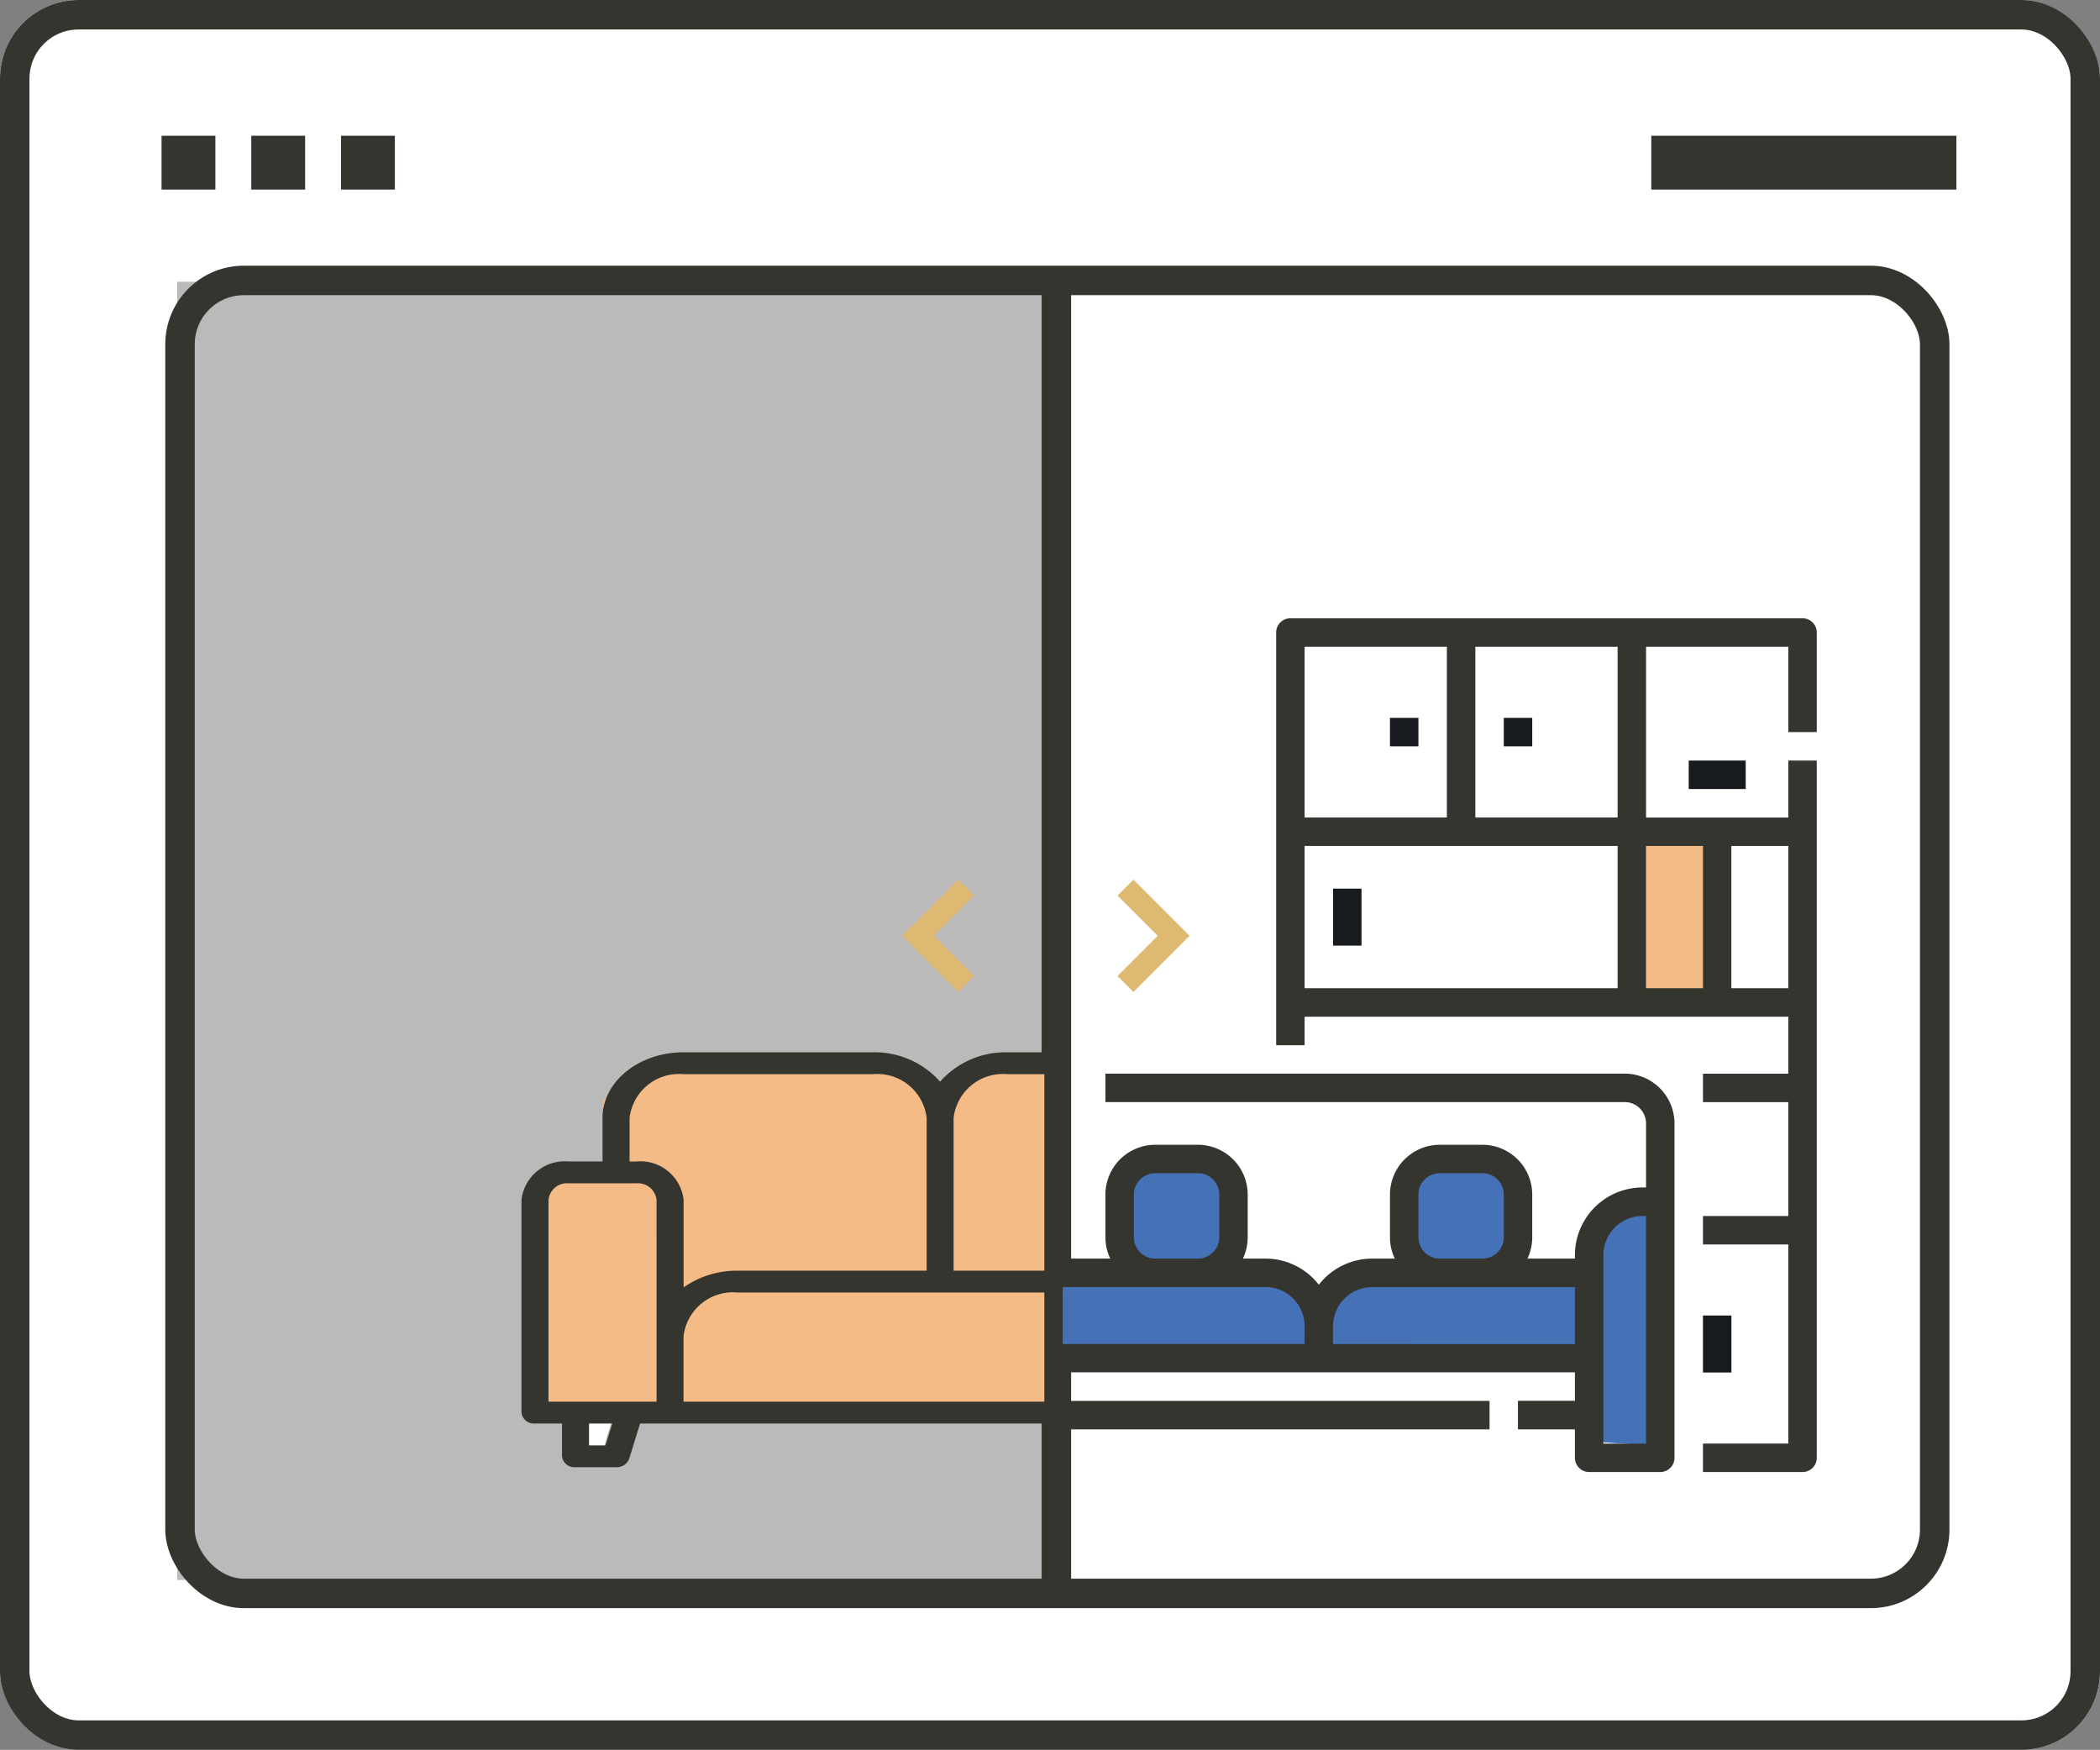
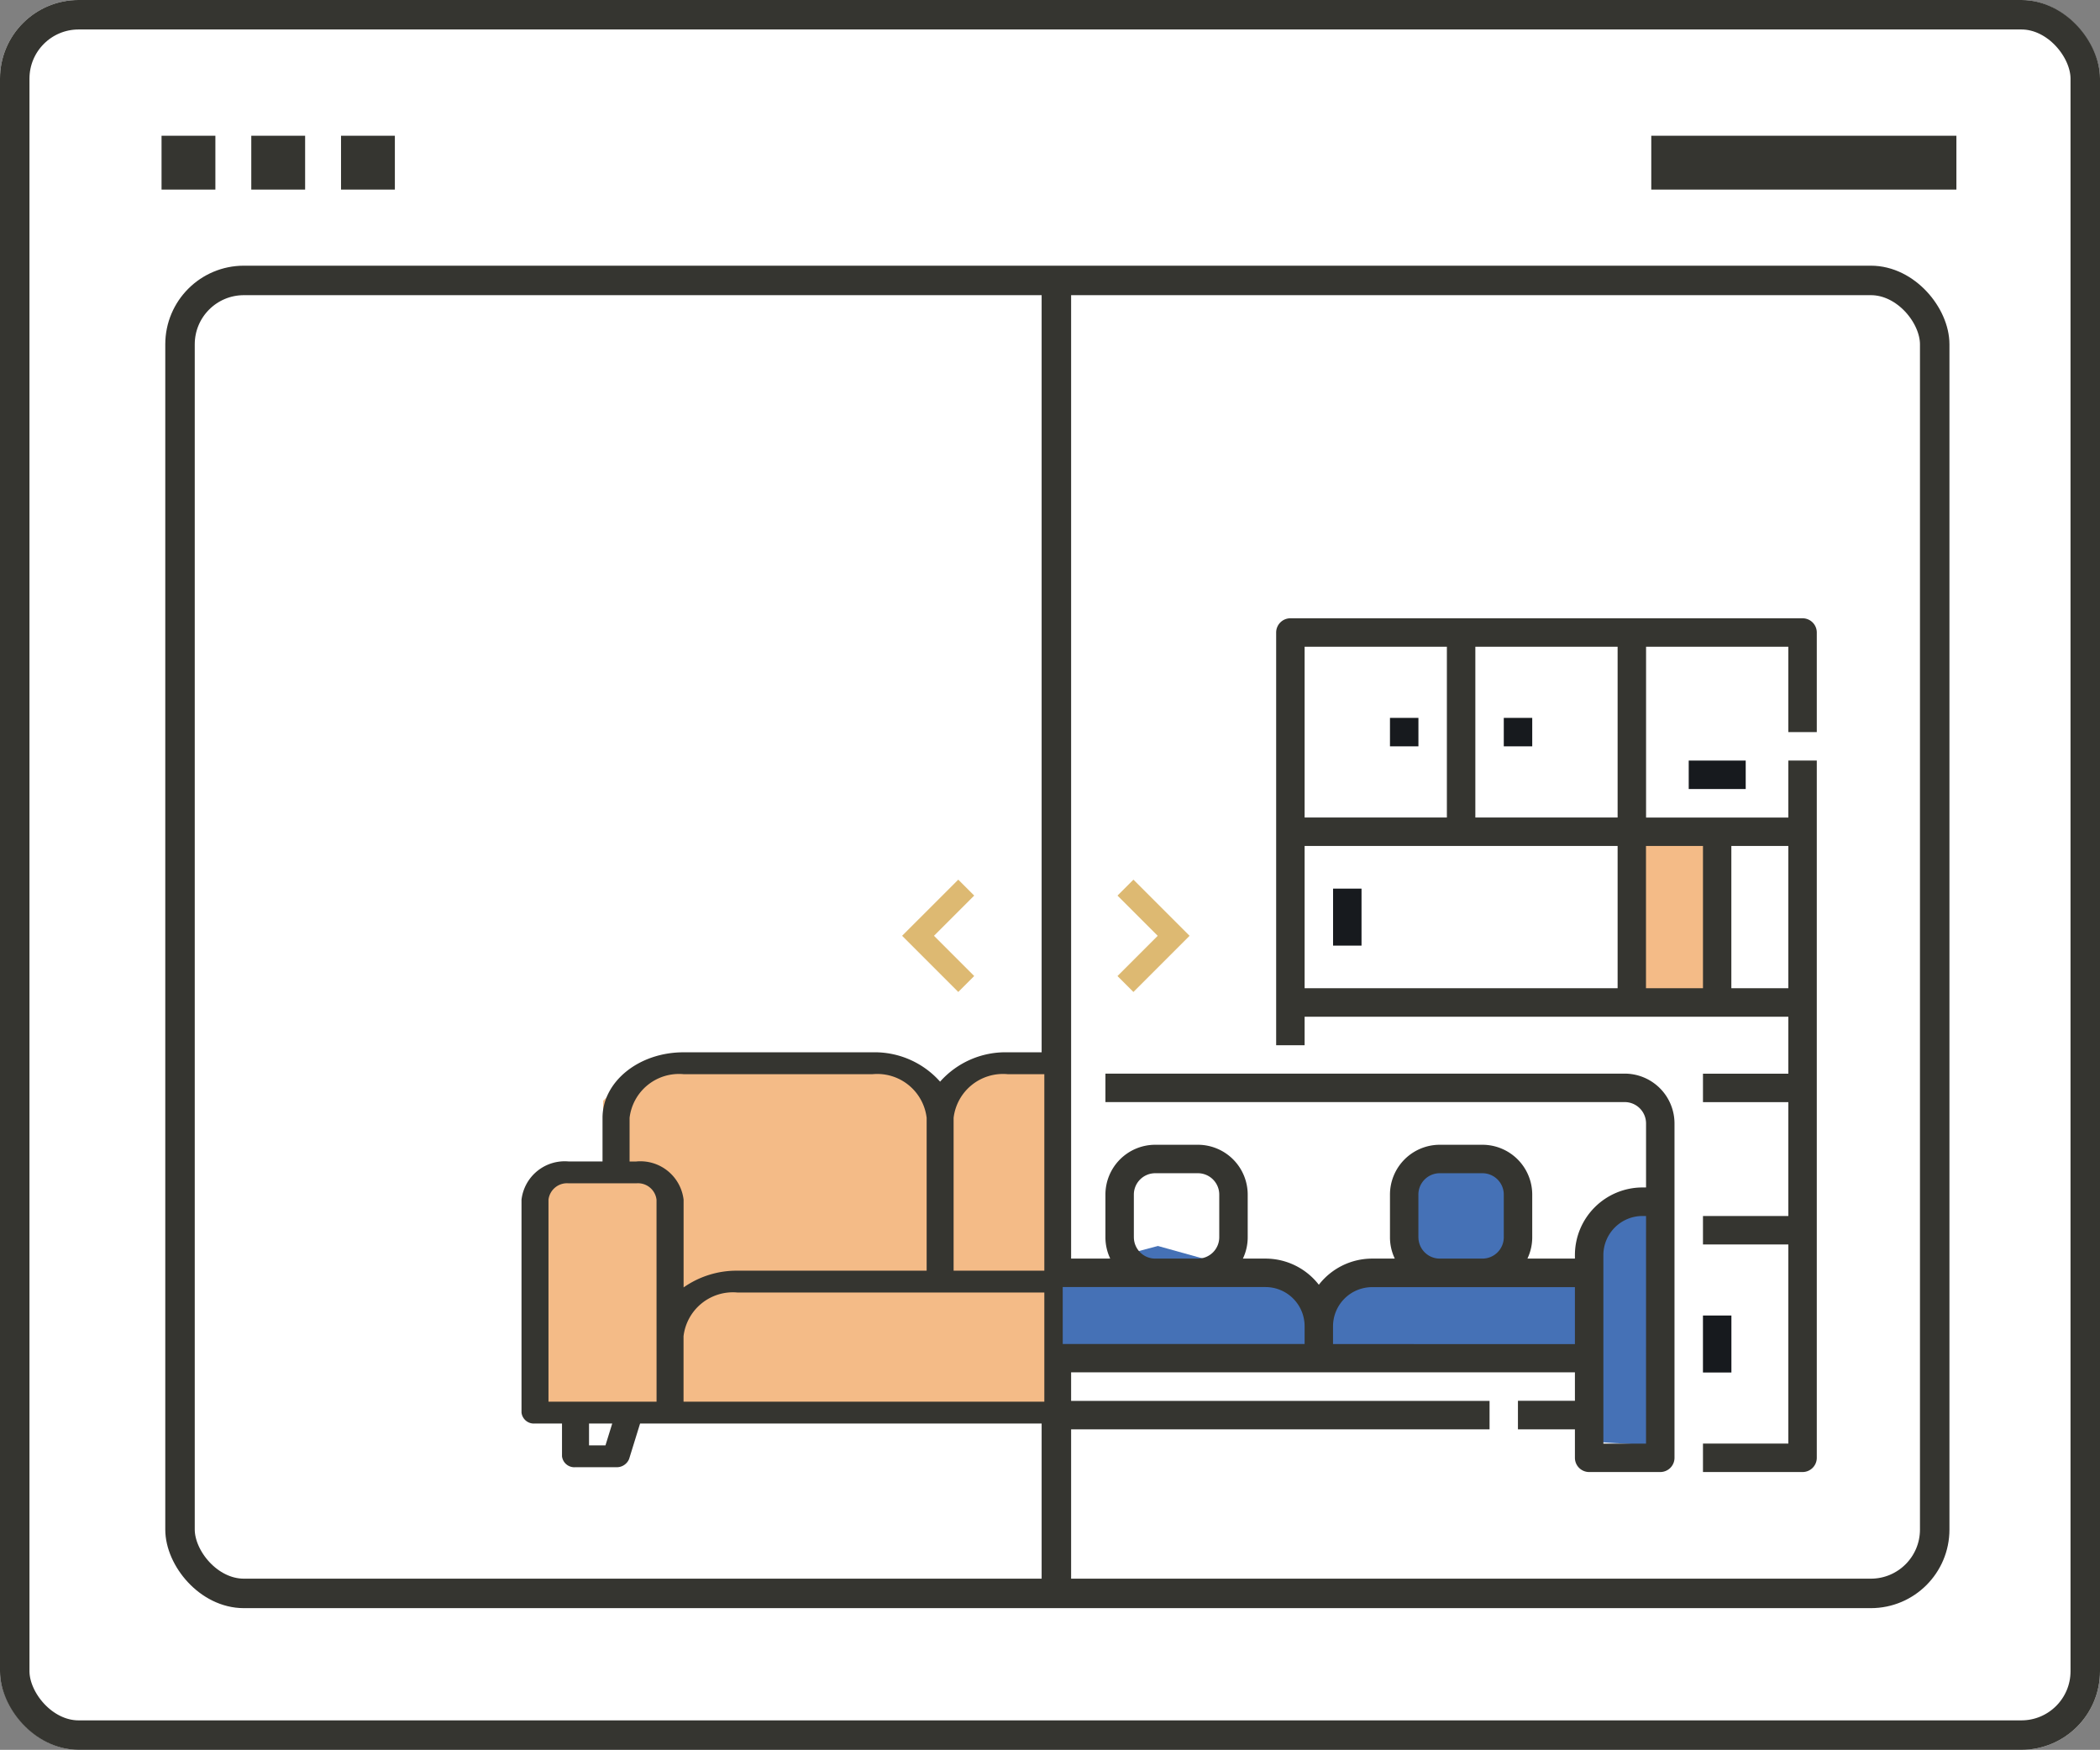
<svg xmlns="http://www.w3.org/2000/svg" width="106.871" height="89.037" viewBox="0 0 106.871 89.037">
  <rect x="0" y="0" width="106.871" height="89.037" fill="#808080" stroke="none" />
  <defs>
    <clipPath id="clip-path">
      <rect id="Rectangle_1516" data-name="Rectangle 1516" width="31.624" height="26.002" fill="#fff" stroke="#707070" stroke-width="1.5" />
    </clipPath>
  </defs>
  <g id="Groupe_1259" data-name="Groupe 1259" transform="translate(0 0)">
    <g id="Groupe_1060" data-name="Groupe 1060" transform="translate(0 0)">
      <g id="Rectangle_1478" data-name="Rectangle 1478" fill="#fff" stroke="#353530" stroke-width="1.5">
        <rect width="106.871" height="89.037" rx="4" stroke="none" />
        <rect x="0.75" y="0.75" width="105.371" height="87.537" rx="3.25" fill="none" />
      </g>
-       <rect id="Rectangle_1515" data-name="Rectangle 1515" width="44.976" height="66.058" transform="translate(9.02 14.335)" fill="#bababa" />
      <g id="Rectangle_1479" data-name="Rectangle 1479" transform="translate(8.411 13.519)" fill="none" stroke="#353530" stroke-width="1.5">
        <rect width="90.798" height="68.308" rx="4" stroke="none" />
        <rect x="0.75" y="0.75" width="89.298" height="66.808" rx="3.25" fill="none" />
      </g>
      <rect id="Rectangle_1512" data-name="Rectangle 1512" width="2.74" height="2.74" transform="translate(8.221 6.907)" fill="#353530" />
      <rect id="Rectangle_1513" data-name="Rectangle 1513" width="2.74" height="2.74" transform="translate(12.788 6.907)" fill="#353530" />
      <rect id="Rectangle_1514" data-name="Rectangle 1514" width="2.74" height="2.74" transform="translate(17.355 6.907)" fill="#353530" />
      <rect id="Rectangle_1508" data-name="Rectangle 1508" width="15.528" height="2.74" transform="translate(84.035 6.907)" fill="#353530" />
    </g>
    <line id="Ligne_25" data-name="Ligne 25" y2="66.761" transform="translate(53.76 14.081)" fill="none" stroke="#353530" stroke-width="1.5" />
    <g id="Groupe_1061" data-name="Groupe 1061" transform="translate(56.87 50.475) rotate(-90)">
      <g id="left-arrow-angle" transform="translate(0 3.669) rotate(-90)">
        <path id="Tracé_2652" data-name="Tracé 2652" d="M2.858,0,0,2.858,2.858,5.716l.811-.811L1.622,2.858,3.669.811Z" transform="translate(0)" fill="#ddb972" />
      </g>
    </g>
    <g id="Groupe_1062" data-name="Groupe 1062" transform="translate(49.578 44.758) rotate(90)">
      <g id="left-arrow-angle-2" data-name="left-arrow-angle" transform="translate(0 3.669) rotate(-90)">
        <path id="Tracé_2652-2" data-name="Tracé 2652" d="M2.858,0,0,2.858,2.858,5.716l.811-.811L1.622,2.858,3.669.811Z" transform="translate(0)" fill="#ddb972" />
      </g>
    </g>
    <path id="Tracé_2717" data-name="Tracé 2717" d="M3947.618,2962.427l-.34,3.33.884,1.359h4.145l.816-1.7-.408-3.466-3.4-.544Z" transform="translate(-3875.777 -2902.576)" fill="#4571b6" />
    <path id="Tracé_2722" data-name="Tracé 2722" d="M3951.784,2966.575l.186,2.691-.186,1.976,1.114,1.086,3.489-1.086v-7.884h-4.263Z" transform="translate(-3868.86 -2921.013)" fill="#f4bb87" />
-     <path id="Tracé_2718" data-name="Tracé 2718" d="M3947.618,2962.427l-.34,3.33.884,1.359h4.145l.816-1.7-.408-3.466-3.4-.544Z" transform="translate(-3890.391 -2902.576)" fill="#4571b6" />
    <path id="Tracé_2719" data-name="Tracé 2719" d="M3943.937,2962.752v4.364h8.082l5.238-.354-.951-3.33-7.275-2.024Z" transform="translate(-3890.103 -2898.009)" fill="#4571b6" />
    <path id="Tracé_2720" data-name="Tracé 2720" d="M3944.175,2963.56l-.238,3.684h8.082l5.238-.354-.375-3.8-8.082-.206Z" transform="translate(-3876.401 -2898.136)" fill="#4571b6" />
    <path id="Tracé_2721" data-name="Tracé 2721" d="M.238.152,0,3.836H8.082l4.506-.217L10.453.152,4.855,0Z" transform="translate(80.761 73.585) rotate(-90)" fill="#4571b6" />
    <g id="living-room" transform="translate(53.147 31.46)">
      <path id="Tracé_2710" data-name="Tracé 2710" d="M49.72,272H23.293v1.448H49.72a1.087,1.087,0,0,1,1.086,1.086v3.258h-.181a3.443,3.443,0,0,0-3.439,3.439v.181H44.769a2.519,2.519,0,0,0,.245-1.086v-2.172a2.537,2.537,0,0,0-2.534-2.534H40.308a2.537,2.537,0,0,0-2.534,2.534v2.172a2.519,2.519,0,0,0,.245,1.086h-1.15a3.435,3.435,0,0,0-2.715,1.331,3.435,3.435,0,0,0-2.715-1.331h-1.15a2.519,2.519,0,0,0,.245-1.086v-2.172A2.537,2.537,0,0,0,28,275.62H25.827a2.537,2.537,0,0,0-2.534,2.534v2.172a2.519,2.519,0,0,0,.245,1.086H21.121c-1.45-1.752-.807,8.952-.724,10.86a.724.724,0,0,0,.724-.724V290.1H42.842v-1.448H21.121V287.2H47.186v1.448h-2.9V290.1h2.9v1.448a.724.724,0,0,0,.724.724h3.62a.724.724,0,0,0,.724-.724V274.534A2.537,2.537,0,0,0,49.72,272Zm-10.5,8.326v-2.172a1.087,1.087,0,0,1,1.086-1.086H42.48a1.087,1.087,0,0,1,1.086,1.086v2.172a1.087,1.087,0,0,1-1.086,1.086H40.308A1.087,1.087,0,0,1,39.222,280.326Zm-14.48,0v-2.172a1.087,1.087,0,0,1,1.086-1.086H28a1.087,1.087,0,0,1,1.086,1.086v2.172A1.087,1.087,0,0,1,28,281.412H25.827A1.087,1.087,0,0,1,24.741,280.326Zm-3.62,2.534H31.439a1.993,1.993,0,0,1,1.991,1.991v.905H21.121Zm13.756,2.9v-.905a1.993,1.993,0,0,1,1.991-1.991H47.186v2.9Zm15.929,5.068H48.634v-9.593a1.993,1.993,0,0,1,1.991-1.991h.181Z" transform="translate(-20.184 -248.831)" fill="#353530" />
      <path id="Tracé_2711" data-name="Tracé 2711" d="M219.513,21.792V16.724a.724.724,0,0,0-.724-.724H192.724a.724.724,0,0,0-.724.724v21h1.448V36.273h24.617v2.9h-4.344v1.448h4.344v5.792h-4.344v1.448h4.344V57.993h-4.344v1.448h5.068a.724.724,0,0,0,.724-.724V23.24h-1.448v2.9h-7.24V17.448h7.24v4.344Zm-10.136,4.344h-7.24V17.448h7.24Zm-15.929-8.688h7.24v8.688h-7.24Zm0,10.136h15.929v7.24H193.448Zm24.617,7.24h-2.9v-7.24h2.9Zm-4.344-7.24v7.24h-2.9v-7.24Z" transform="translate(-180.202 -16)" fill="#353530" />
      <path id="Tracé_2712" data-name="Tracé 2712" d="M224,168h1.448v2.9H224Z" transform="translate(-209.306 -154.244)" fill="#171a1e" />
      <path id="Tracé_2713" data-name="Tracé 2713" d="M256,72h1.448v1.448H256Z" transform="translate(-238.41 -66.932)" fill="#171a1e" />
      <path id="Tracé_2714" data-name="Tracé 2714" d="M320,72h1.448v1.448H320Z" transform="translate(-296.618 -66.932)" fill="#171a1e" />
-       <path id="Tracé_2715" data-name="Tracé 2715" d="M424,96h2.9v1.448H424Z" transform="translate(-391.206 -88.76)" fill="#171a1e" />
+       <path id="Tracé_2715" data-name="Tracé 2715" d="M424,96h2.9v1.448H424" transform="translate(-391.206 -88.76)" fill="#171a1e" />
      <path id="Tracé_2716" data-name="Tracé 2716" d="M432,408h1.448v2.9H432Z" transform="translate(-398.482 -372.523)" fill="#171a1e" />
    </g>
    <path id="Tracé_2724" data-name="Tracé 2724" d="M3898.405,2973.993v-11.62l1-.644h2.835v-3.579l1.839-1.729h12.664l2.342,1.492,1.259-1.16,4.349-.331v17.571Z" transform="translate(-3871.546 -2902.144)" fill="#f4bb87" />
    <path id="Tracé_2725" data-name="Tracé 2725" d="M3900.339,2977.663v-2.05h2.653l-.723,2.412Z" transform="translate(-3871.714 -2903.806)" fill="#fff" />
    <g id="sofa" transform="translate(21.67 50.176)">
      <g id="Groupe_de_masques_1" data-name="Groupe de masques 1" transform="translate(0 0)" clip-path="url(#clip-path)">
        <path id="Tracé_2723" data-name="Tracé 2723" d="M48.2,109.555H46.481v-2.222c0-1.84-1.847-3.331-4.123-3.333h-9.62a4.449,4.449,0,0,0-3.436,1.494A4.449,4.449,0,0,0,25.866,104h-9.62c-2.276,0-4.121,1.493-4.123,3.333v2.222H10.405A2.214,2.214,0,0,0,8,111.5v10.832a.632.632,0,0,0,.687.556h1.374v1.667a.632.632,0,0,0,.687.556H12.81a.676.676,0,0,0,.667-.421l.557-1.8H44.57l.557,1.8a.676.676,0,0,0,.667.421h2.062a.632.632,0,0,0,.687-.556v-1.667h1.374a.632.632,0,0,0,.687-.556V111.5A2.214,2.214,0,0,0,48.2,109.555ZM12.273,124h-.837v-1.111h1.181Zm2.6-2.222h-5.5V111.5a.949.949,0,0,1,1.031-.833h3.436a.949.949,0,0,1,1.031.833Zm-1.031-12.221H13.5v-2.222a2.531,2.531,0,0,1,2.749-2.222h9.62a2.531,2.531,0,0,1,2.749,2.222v7.777h-9.62a4.7,4.7,0,0,0-2.749.851V111.5A2.214,2.214,0,0,0,13.841,109.555Zm28.517,12.221H16.246v-3.333a2.531,2.531,0,0,1,2.749-2.222H39.609a2.531,2.531,0,0,1,2.749,2.222Zm0-10.277v4.462a4.7,4.7,0,0,0-2.749-.851h-9.62v-7.777a2.531,2.531,0,0,1,2.749-2.222h9.62a2.531,2.531,0,0,1,2.749,2.222v2.222h-.344A2.214,2.214,0,0,0,42.358,111.5Zm4.81,12.5h-.837l-.344-1.111h1.181Zm2.061-2.222h-5.5V111.5a.949.949,0,0,1,1.031-.833H48.2a.949.949,0,0,1,1.031.833Z" transform="translate(-3.13 -100.632)" fill="#353530" />
      </g>
    </g>
  </g>
</svg>